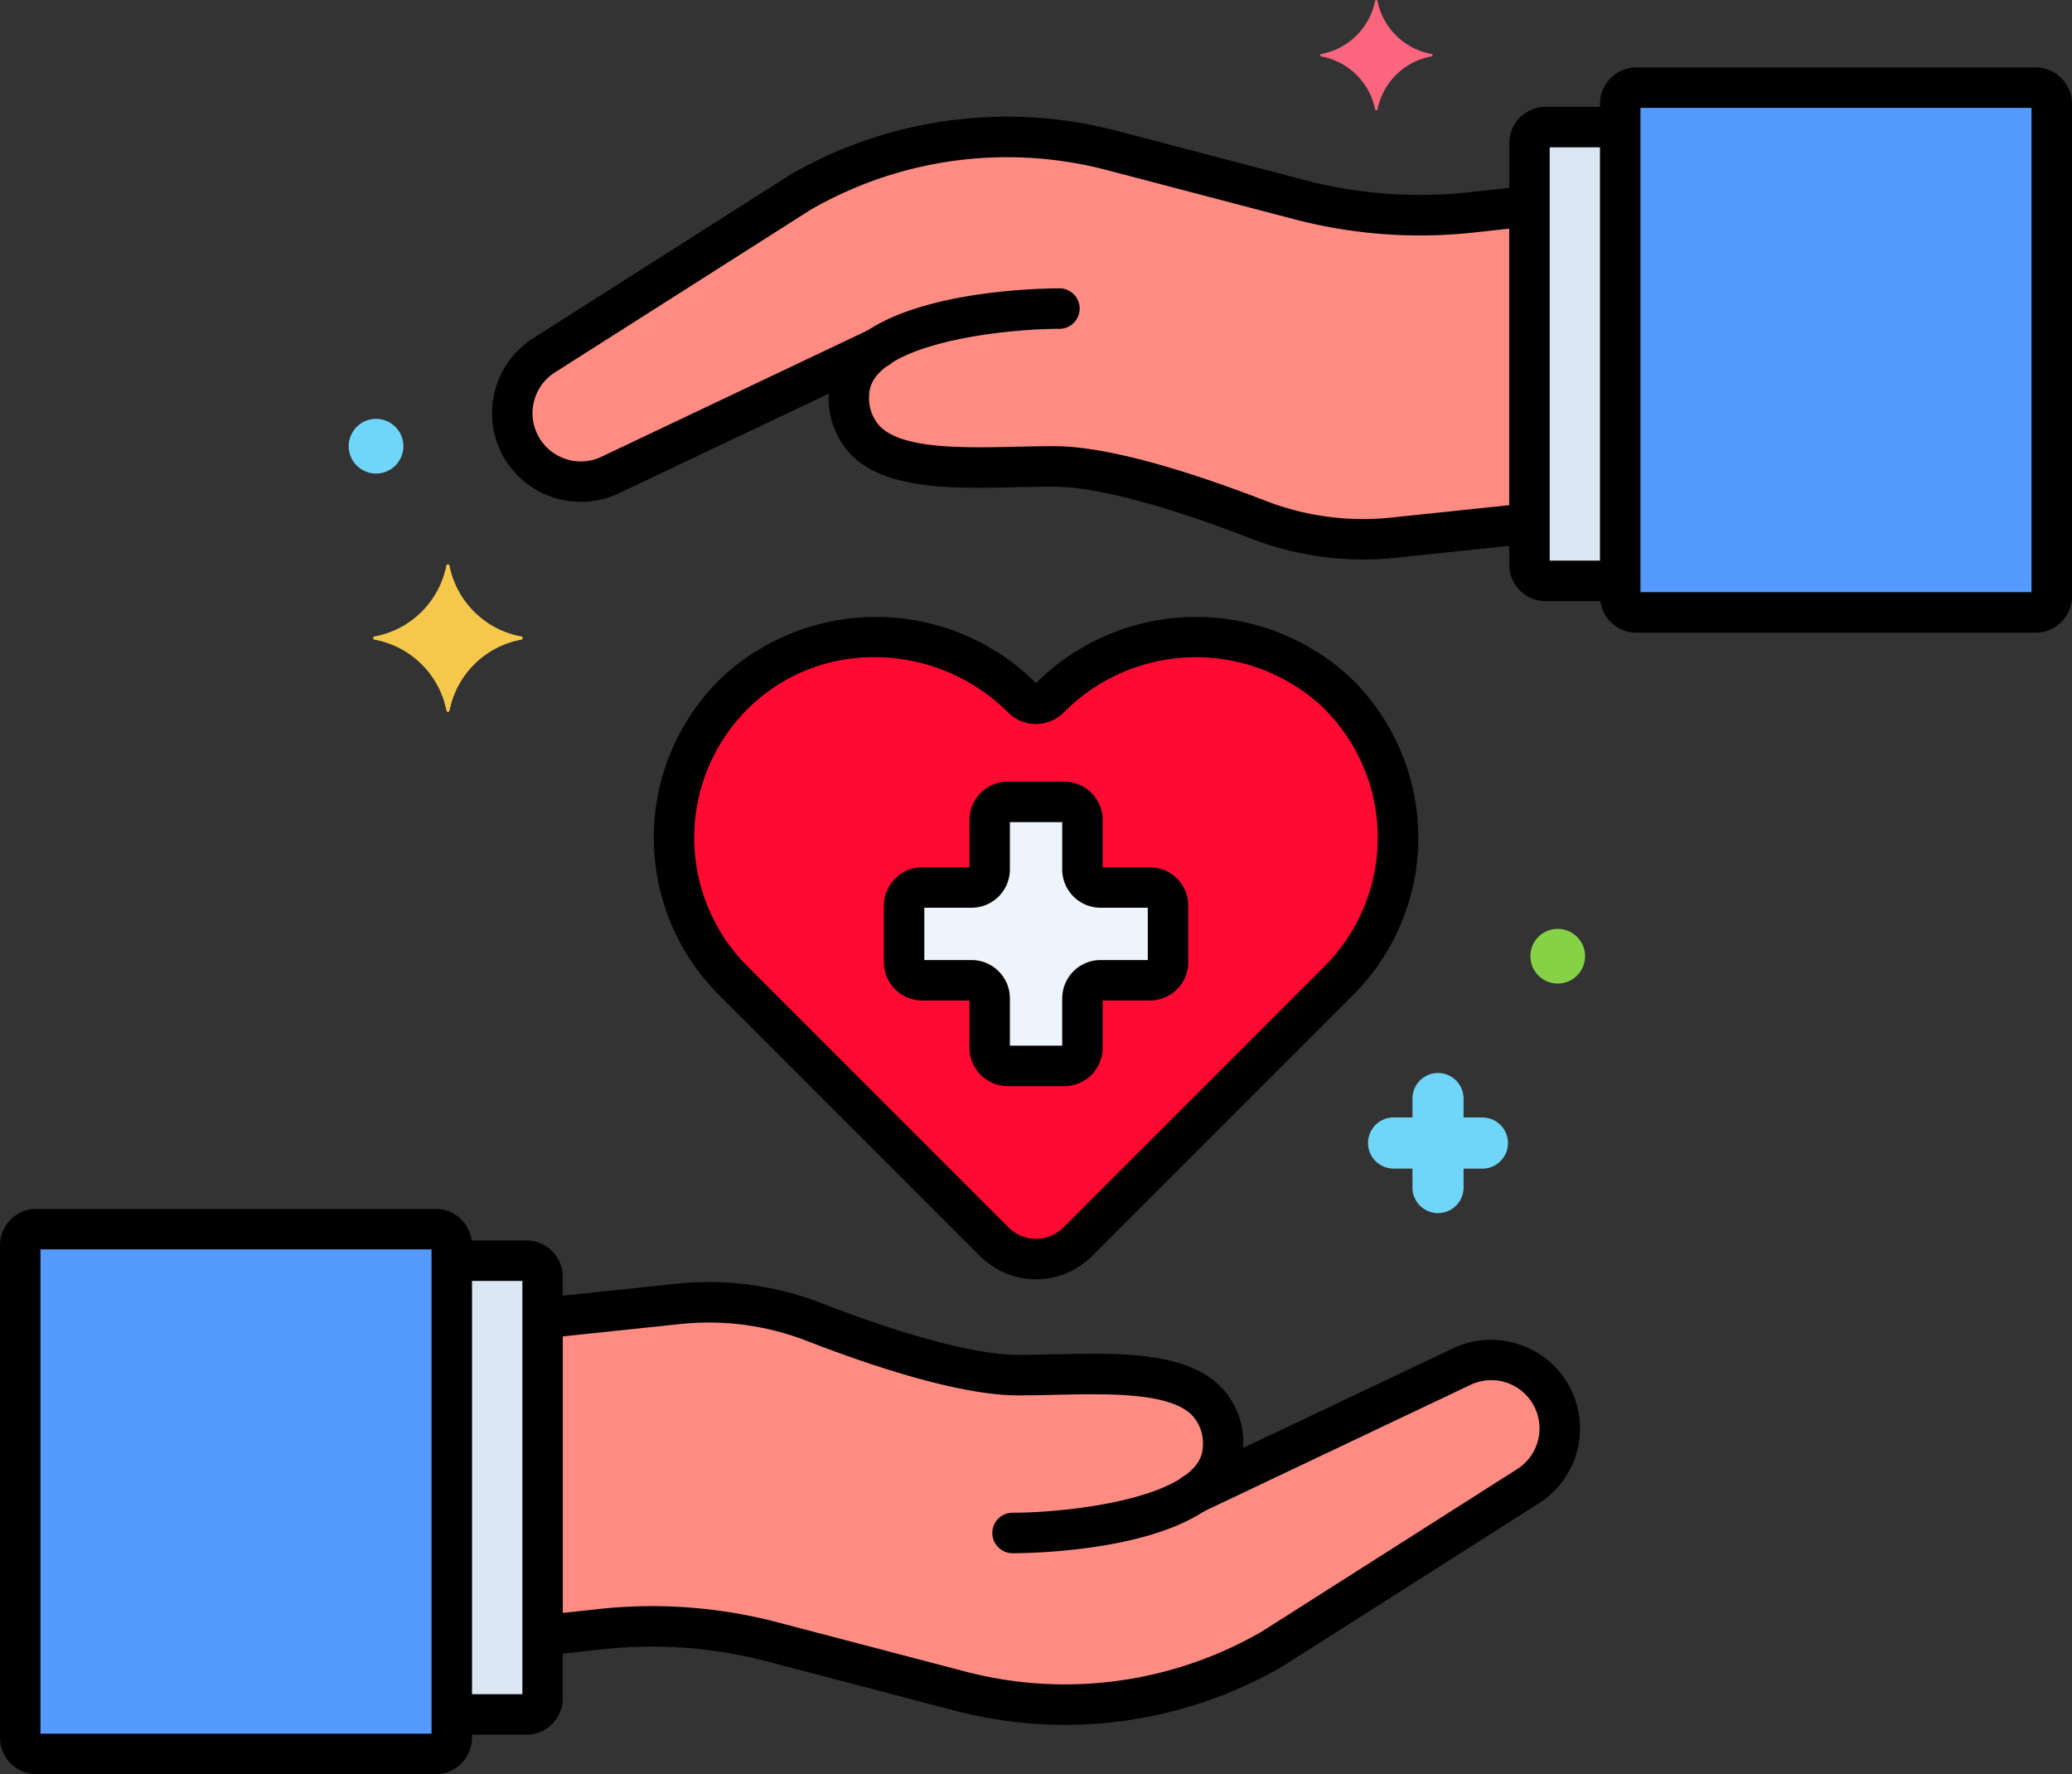
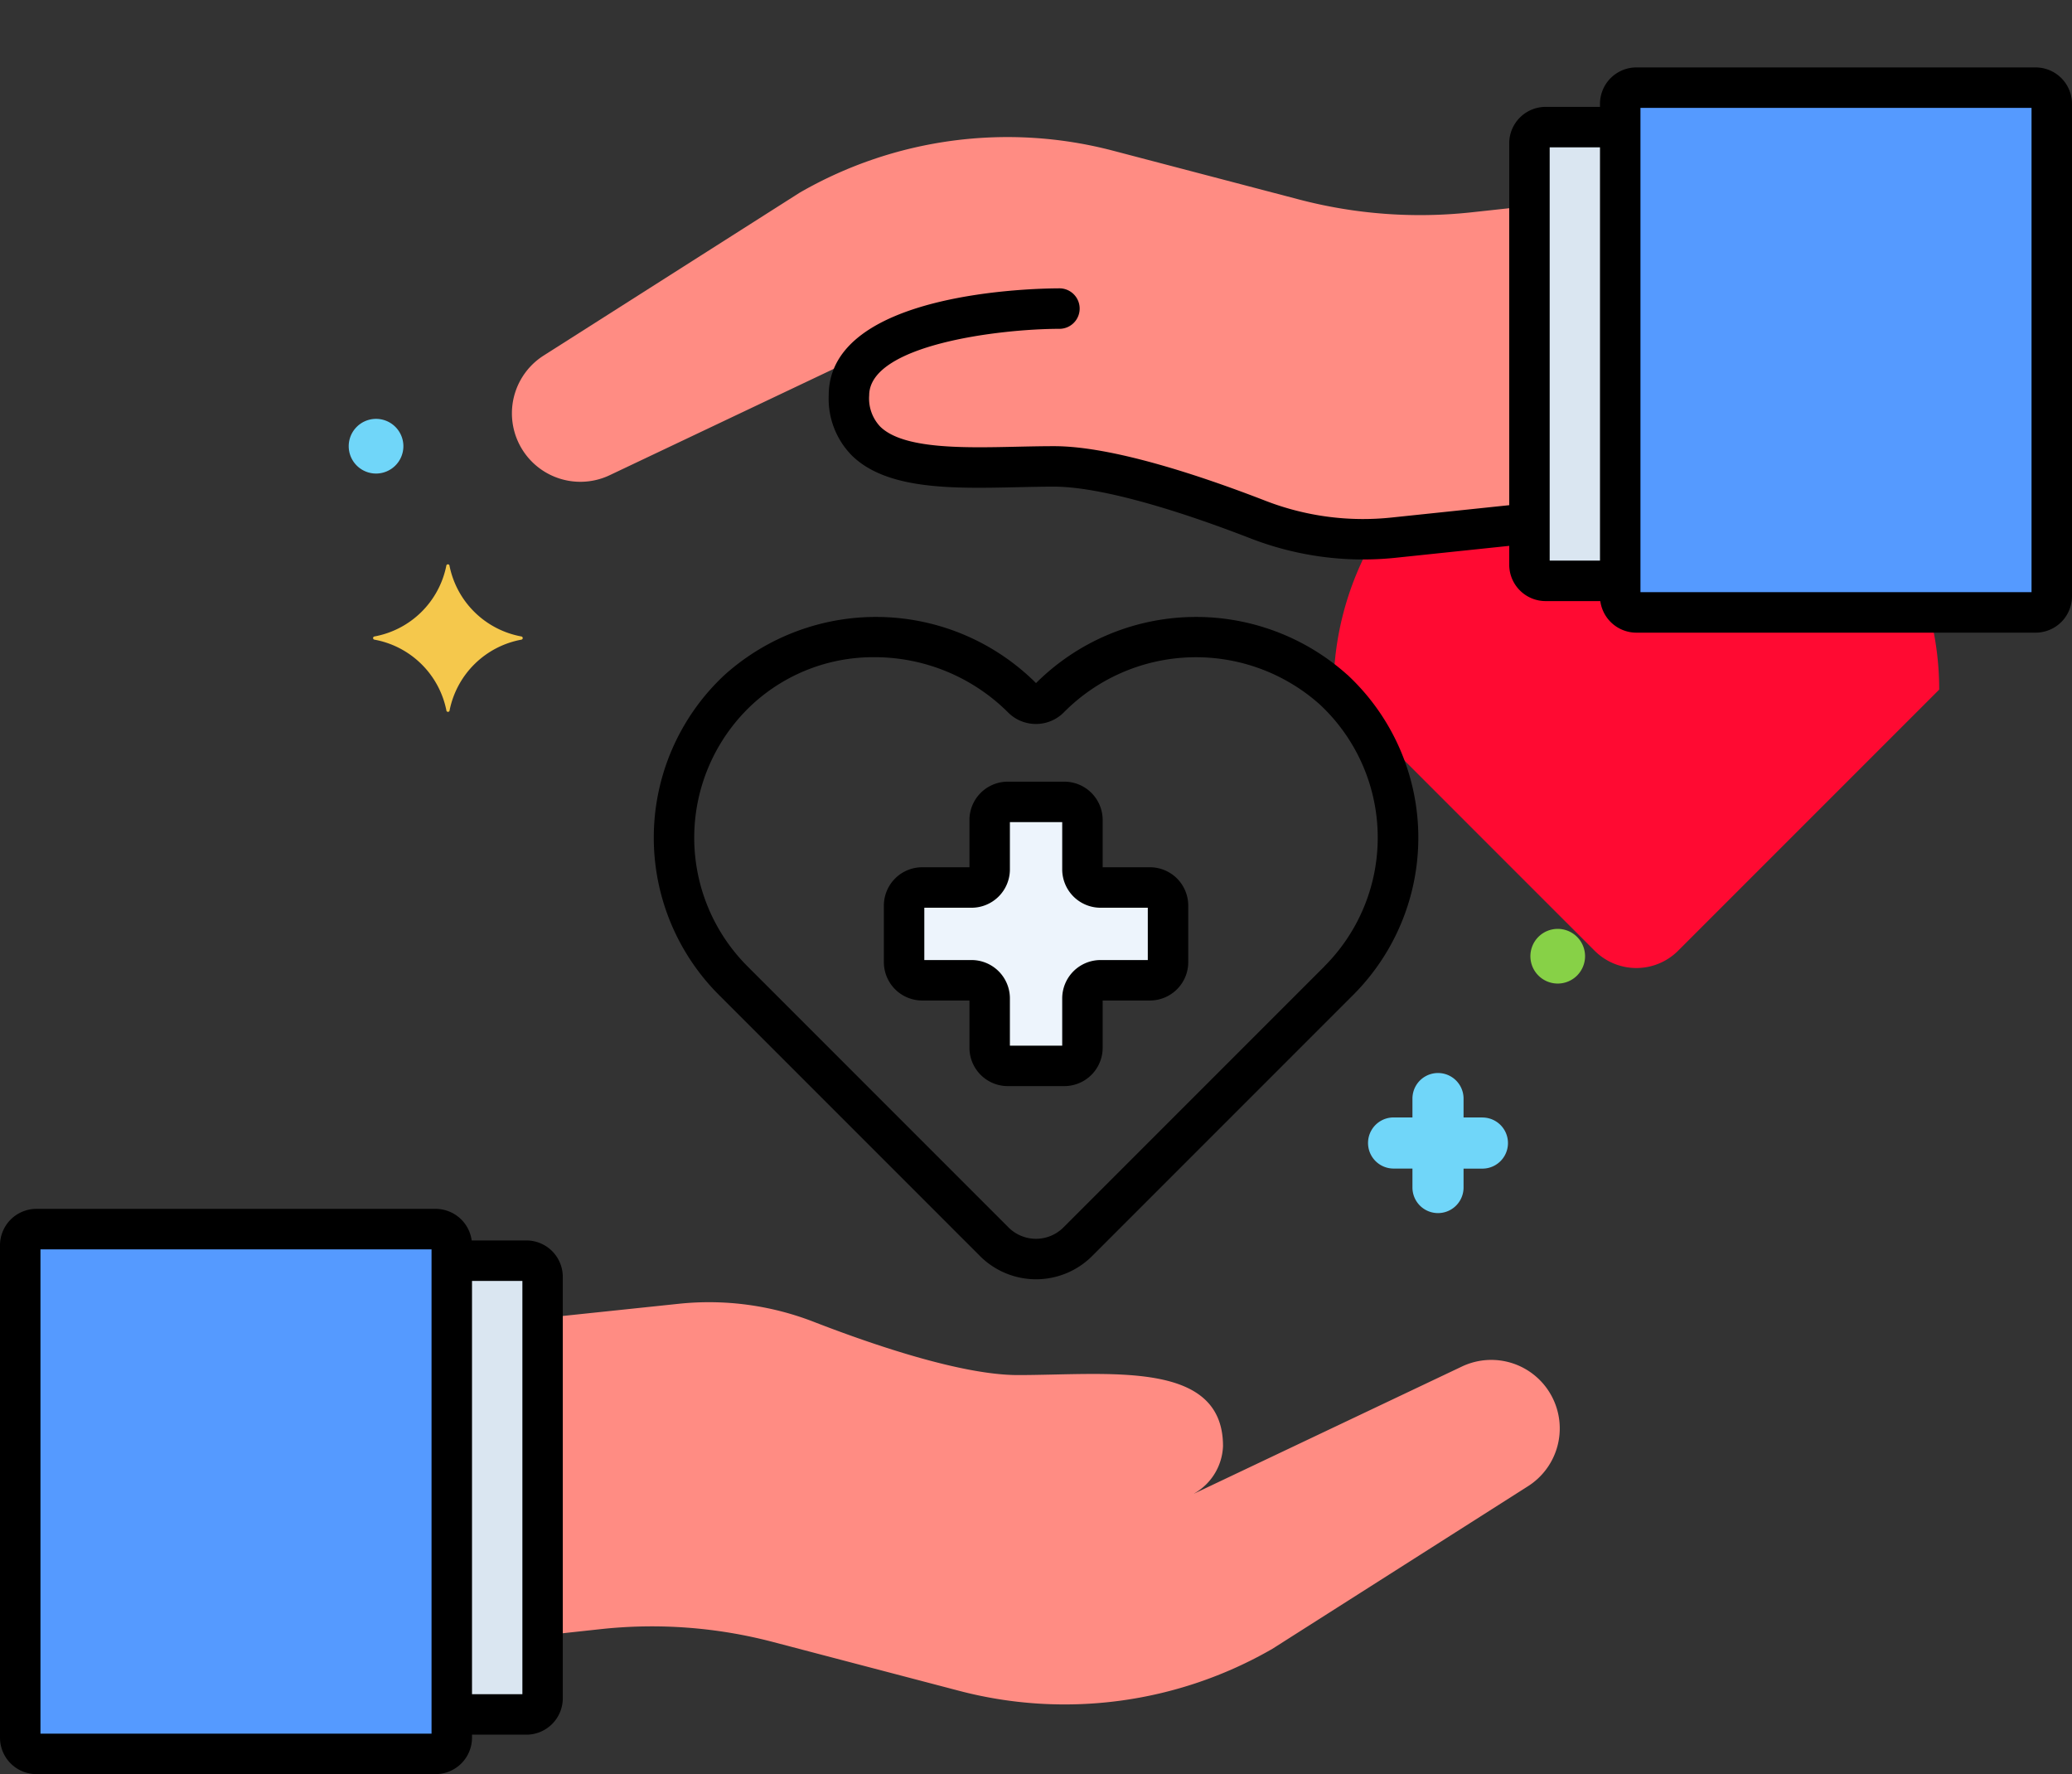
<svg xmlns="http://www.w3.org/2000/svg" id="Layer_75" width="127.131" height="108.832" viewBox="0 0 127.131 108.832">
  <rect x="0" y="0" width="127.131" height="108.832" fill="#333333" stroke="none" />
  <g id="Group_1177" data-name="Group 1177" transform="translate(0 0)">
    <g id="Group_1128" data-name="Group 1128" transform="translate(22.885 34.633)">
      <g id="Group_1127" data-name="Group 1127" transform="translate(0 0)">
        <path id="Path_711" data-name="Path 711" d="M55.2,92.576a5.513,5.513,0,0,1-4.419-4.328.1.1,0,0,0-.2,0,5.511,5.511,0,0,1-4.419,4.328.1.1,0,0,0,0,.192A5.513,5.513,0,0,1,50.586,97.1a.1.1,0,0,0,.2,0A5.513,5.513,0,0,1,55.2,92.768.1.1,0,0,0,55.2,92.576Z" transform="translate(-46.084 -88.164)" fill="#f5c84c" />
      </g>
    </g>
    <g id="Group_1130" data-name="Group 1130" transform="translate(80.989)">
      <g id="Group_1129" data-name="Group 1129">
-         <path id="Path_712" data-name="Path 712" d="M169.932,21.737a4.139,4.139,0,0,1-3.318-3.251.075.075,0,0,0-.147,0,4.139,4.139,0,0,1-3.318,3.251.073.073,0,0,0,0,.144,4.139,4.139,0,0,1,3.318,3.251.075.075,0,0,0,.147,0,4.139,4.139,0,0,1,3.318-3.251A.073.073,0,0,0,169.932,21.737Z" transform="translate(-163.084 -18.424)" fill="#fc657e" />
-       </g>
+         </g>
    </g>
    <g id="Group_1132" data-name="Group 1132" transform="translate(83.939 65.827)">
      <g id="Group_1131" data-name="Group 1131">
        <path id="Path_713" data-name="Path 713" d="M176.042,153.7h-1.157v-1.157a1.568,1.568,0,0,0-3.136,0V153.7h-1.157a1.568,1.568,0,0,0,0,3.136h1.157V158a1.568,1.568,0,1,0,3.136,0V156.84h1.157a1.568,1.568,0,0,0,0-3.136Z" transform="translate(-169.025 -150.979)" fill="#70d6f9" />
      </g>
    </g>
    <g id="Group_1134" data-name="Group 1134" transform="translate(21.396 25.695)">
      <g id="Group_1133" data-name="Group 1133" transform="translate(0 0)">
        <path id="Path_714" data-name="Path 714" d="M44.761,70.165a1.677,1.677,0,1,0,1.677,1.677A1.677,1.677,0,0,0,44.761,70.165Z" transform="translate(-43.084 -70.165)" fill="#70d6f9" />
      </g>
    </g>
    <g id="Group_1136" data-name="Group 1136" transform="translate(93.9 56.981)">
      <g id="Group_1135" data-name="Group 1135">
        <path id="Path_715" data-name="Path 715" d="M190.761,133.165a1.677,1.677,0,1,0,1.677,1.677A1.677,1.677,0,0,0,190.761,133.165Z" transform="translate(-189.084 -133.165)" fill="#87d147" />
      </g>
    </g>
    <g id="Group_1138" data-name="Group 1138" transform="translate(41.353 39.056)">
      <g id="Group_1137" data-name="Group 1137" transform="translate(0 0)">
-         <path id="Path_716" data-name="Path 716" d="M123.739,100.317a12.6,12.6,0,0,0-17.422.524,1.178,1.178,0,0,1-1.666,0,12.6,12.6,0,0,0-17.422-.524,12.4,12.4,0,0,0-.325,17.852l16.019,16.018a3.623,3.623,0,0,0,5.124,0l16.019-16.018A12.4,12.4,0,0,0,123.739,100.317Z" transform="translate(-83.271 -97.07)" fill="#ff0a32" />
+         <path id="Path_716" data-name="Path 716" d="M123.739,100.317l16.019,16.018a3.623,3.623,0,0,0,5.124,0l16.019-16.018A12.4,12.4,0,0,0,123.739,100.317Z" transform="translate(-83.271 -97.07)" fill="#ff0a32" />
      </g>
    </g>
    <g id="Group_1140" data-name="Group 1140" transform="translate(1.242 75.399)">
      <g id="Group_1139" data-name="Group 1139">
        <path id="Path_717" data-name="Path 717" d="M27.987,170.253H3.492a.992.992,0,0,0-.992.992v30.208a.992.992,0,0,0,.992.992h24.5a.992.992,0,0,0,.992-.992V171.245A.992.992,0,0,0,27.987,170.253Z" transform="translate(-2.5 -170.253)" fill="#559aff" />
      </g>
    </g>
    <g id="Group_1142" data-name="Group 1142" transform="translate(27.72 77.335)">
      <g id="Group_1141" data-name="Group 1141">
        <path id="Path_718" data-name="Path 718" d="M60.4,174.152H55.819v27.834H60.4a.992.992,0,0,0,.992-.992V175.143A.992.992,0,0,0,60.4,174.152Z" transform="translate(-55.819 -174.152)" fill="#dae6f1" />
      </g>
    </g>
    <g id="Group_1144" data-name="Group 1144" transform="translate(33.29 79.887)">
      <g id="Group_1143" data-name="Group 1143">
        <path id="Path_719" data-name="Path 719" d="M129.012,185.166a4.2,4.2,0,0,0-5.568-1.935l-16.418,7.79-.011,0a3.5,3.5,0,0,0,1.771-2.909c0-5.325-7.019-4.357-12.586-4.357-3.449,0-8.9-1.859-12.541-3.272a17.753,17.753,0,0,0-8.274-1.1l-8.346.876v19.468l3.559-.386a29.23,29.23,0,0,1,10.564.785l11.44,3a25.516,25.516,0,0,0,19.213-2.577l15.688-9.978A4.2,4.2,0,0,0,129.012,185.166Z" transform="translate(-67.036 -179.29)" fill="#ff8c83" />
      </g>
    </g>
    <g id="Group_1147" data-name="Group 1147" transform="translate(0 74.157)">
      <g id="Group_1146" data-name="Group 1146">
        <g id="Group_1145" data-name="Group 1145">
          <path id="Path_720" data-name="Path 720" d="M26.728,167.753H2.233A2.236,2.236,0,0,0,0,169.986v30.208a2.236,2.236,0,0,0,2.233,2.233H26.728a2.236,2.236,0,0,0,2.233-2.233V169.986A2.236,2.236,0,0,0,26.728,167.753Zm-.25,32.191H2.483V170.236H26.478Z" transform="translate(0 -167.753)" />
        </g>
      </g>
    </g>
    <g id="Group_1149" data-name="Group 1149" transform="translate(26.91 76.094)">
      <g id="Group_1148" data-name="Group 1148">
        <path id="Path_721" data-name="Path 721" d="M59.575,171.652H55.429a1.242,1.242,0,0,0,0,2.483h3.9v25.352H55.46a1.242,1.242,0,0,0,0,2.483h4.115a2.236,2.236,0,0,0,2.233-2.233V173.885A2.235,2.235,0,0,0,59.575,171.652Z" transform="translate(-54.187 -171.652)" />
      </g>
    </g>
    <g id="Group_1151" data-name="Group 1151" transform="translate(32.444 82.186)">
      <g id="Group_1150" data-name="Group 1150">
-         <path id="Path_722" data-name="Path 722" d="M129.267,186.947a5.468,5.468,0,0,0-7.213-2.507l-16.418,7.79a1.242,1.242,0,1,0,1.064,2.244l16.418-7.79a2.96,2.96,0,0,1,2.857,5.172l-15.665,9.963a24.138,24.138,0,0,1-18.255,2.438l-11.44-3a30.357,30.357,0,0,0-11.013-.817l-3.162.343a1.242,1.242,0,0,0,.268,2.469l3.162-.343a27.916,27.916,0,0,1,10.116.751l11.44,3a26.9,26.9,0,0,0,6.823.884,26.62,26.62,0,0,0,13.324-3.586l.047-.028,15.688-9.978A5.435,5.435,0,0,0,129.267,186.947Z" transform="translate(-65.331 -183.92)" />
-       </g>
+         </g>
    </g>
    <g id="Group_1153" data-name="Group 1153" transform="translate(32.444 78.645)">
      <g id="Group_1152" data-name="Group 1152">
-         <path id="Path_723" data-name="Path 723" d="M107.742,183.163c-2.164-2.117-6.23-2.027-10.163-1.939-.758.017-1.511.034-2.239.034-2.5,0-6.792-1.132-12.092-3.188a19.072,19.072,0,0,0-8.853-1.175l-7.952.835a1.242,1.242,0,0,0,.259,2.47l7.952-.835a16.59,16.59,0,0,1,7.7,1.022c3.948,1.531,9.406,3.356,12.99,3.356.745,0,1.517-.017,2.294-.034,3.259-.072,6.953-.155,8.371,1.232a2.507,2.507,0,0,1,.679,1.918c0,3.079-7.888,4.081-11.708,4.084a1.242,1.242,0,0,0,0,2.483c1.453,0,14.191-.184,14.191-6.567A4.945,4.945,0,0,0,107.742,183.163Z" transform="translate(-65.331 -176.79)" />
-       </g>
+         </g>
    </g>
    <g id="Group_1155" data-name="Group 1155" transform="translate(99.411 5.377)">
      <g id="Group_1154" data-name="Group 1154">
        <path id="Path_724" data-name="Path 724" d="M225.668,29.253h-24.5a.992.992,0,0,0-.992.992V60.453a.992.992,0,0,0,.992.992h24.5a.992.992,0,0,0,.992-.992V30.245A.992.992,0,0,0,225.668,29.253Z" transform="translate(-200.181 -29.253)" fill="#559aff" />
      </g>
    </g>
    <g id="Group_1157" data-name="Group 1157" transform="translate(93.841 7.798)">
      <g id="Group_1156" data-name="Group 1156">
        <path id="Path_725" data-name="Path 725" d="M189.957,34.127a.992.992,0,0,0-.992.992V60.97a.992.992,0,0,0,.992.992h4.578V34.127Z" transform="translate(-188.965 -34.127)" fill="#dae6f1" />
      </g>
    </g>
    <g id="Group_1159" data-name="Group 1159" transform="translate(31.43 8.41)">
      <g id="Group_1158" data-name="Group 1158">
        <path id="Path_726" data-name="Path 726" d="M122.142,39.975a29.241,29.241,0,0,1-10.564-.784l-11.44-3A25.521,25.521,0,0,0,80.924,38.77L65.236,48.748a4.2,4.2,0,0,0,4.056,7.341L85.71,48.3l.011,0a3.5,3.5,0,0,0-1.771,2.909c0,5.325,7.019,4.357,12.586,4.357,3.449,0,8.9,1.858,12.541,3.272a17.753,17.753,0,0,0,8.274,1.1l8.346-.876V39.589Z" transform="translate(-63.289 -35.36)" fill="#ff8c83" />
      </g>
    </g>
    <g id="Group_1162" data-name="Group 1162" transform="translate(98.17 4.136)">
      <g id="Group_1161" data-name="Group 1161">
        <g id="Group_1160" data-name="Group 1160">
          <path id="Path_727" data-name="Path 727" d="M224.41,26.753H199.915a2.236,2.236,0,0,0-2.233,2.233V59.194a2.236,2.236,0,0,0,2.233,2.233H224.41a2.236,2.236,0,0,0,2.233-2.233V28.986A2.236,2.236,0,0,0,224.41,26.753Zm-.25,32.191H200.165V29.236H224.16Z" transform="translate(-197.682 -26.753)" />
        </g>
      </g>
    </g>
    <g id="Group_1164" data-name="Group 1164" transform="translate(92.6 6.556)">
      <g id="Group_1163" data-name="Group 1163">
        <path id="Path_728" data-name="Path 728" d="M192.97,59.462h-4.021V34.11H193a1.242,1.242,0,1,0,0-2.483h-4.3a2.236,2.236,0,0,0-2.233,2.233V59.712a2.236,2.236,0,0,0,2.233,2.233h4.271a1.242,1.242,0,1,0,0-2.483Z" transform="translate(-186.466 -31.627)" />
      </g>
    </g>
    <g id="Group_1166" data-name="Group 1166" transform="translate(30.186 7.159)">
      <g id="Group_1165" data-name="Group 1165">
-         <path id="Path_729" data-name="Path 729" d="M125.163,38.242a1.238,1.238,0,0,0-1.368-1.1l-3.048.331a27.929,27.929,0,0,1-10.116-.751l-11.44-3a26.6,26.6,0,0,0-20.148,2.7L79,36.454,63.309,46.432a5.44,5.44,0,0,0,2.943,10.031,5.38,5.38,0,0,0,2.311-.52l16.418-7.79a1.242,1.242,0,1,0-1.064-2.244L67.5,53.7a2.96,2.96,0,0,1-2.857-5.172l15.665-9.963a24.138,24.138,0,0,1,18.255-2.438l11.44,3a30.39,30.39,0,0,0,11.013.817l3.048-.331A1.242,1.242,0,0,0,125.163,38.242Z" transform="translate(-60.784 -32.839)" />
-       </g>
+         </g>
    </g>
    <g id="Group_1168" data-name="Group 1168" transform="translate(50.851 17.69)">
      <g id="Group_1167" data-name="Group 1167">
        <path id="Path_730" data-name="Path 730" d="M146.111,68.388a1.235,1.235,0,0,0-1.364-1.105l-7.837.822a16.566,16.566,0,0,1-7.7-1.022c-3.947-1.531-9.4-3.357-12.99-3.357-.746,0-1.518.017-2.295.034-3.258.073-6.953.155-8.37-1.232a2.508,2.508,0,0,1-.679-1.917c0-3.079,7.888-4.081,11.708-4.084a1.242,1.242,0,0,0,0-2.483c-1.453,0-14.191.184-14.191,6.567a4.953,4.953,0,0,0,1.426,3.693c2.164,2.117,6.231,2.027,10.162,1.939.759-.017,1.512-.034,2.24-.034,2.5,0,6.793,1.132,12.092,3.189a19.092,19.092,0,0,0,8.853,1.175l7.837-.822A1.242,1.242,0,0,0,146.111,68.388Z" transform="translate(-102.397 -54.046)" />
      </g>
    </g>
    <g id="Group_1170" data-name="Group 1170" transform="translate(55.465 49.189)">
      <g id="Group_1169" data-name="Group 1169">
        <path id="Path_731" data-name="Path 731" d="M126.779,122.728h-3.034a1.11,1.11,0,0,1-1.11-1.11v-3.034a1.11,1.11,0,0,0-1.11-1.11h-3.472a1.11,1.11,0,0,0-1.11,1.11v3.034a1.11,1.11,0,0,1-1.11,1.11H112.8a1.11,1.11,0,0,0-1.11,1.11v3.472a1.11,1.11,0,0,0,1.11,1.11h3.034a1.11,1.11,0,0,1,1.11,1.11v3.034a1.11,1.11,0,0,0,1.11,1.11h3.472a1.11,1.11,0,0,0,1.11-1.11V129.53a1.11,1.11,0,0,1,1.11-1.11h3.034a1.11,1.11,0,0,0,1.11-1.11v-3.472A1.11,1.11,0,0,0,126.779,122.728Z" transform="translate(-111.689 -117.474)" fill="#edf4fc" />
      </g>
    </g>
    <g id="Group_1173" data-name="Group 1173" transform="translate(54.224 47.947)">
      <g id="Group_1172" data-name="Group 1172">
        <g id="Group_1171" data-name="Group 1171">
          <path id="Path_732" data-name="Path 732" d="M125.521,120.228h-2.9v-2.9a2.354,2.354,0,0,0-2.351-2.351h-3.472a2.354,2.354,0,0,0-2.351,2.351v2.9h-2.9a2.354,2.354,0,0,0-2.351,2.351v3.472a2.354,2.354,0,0,0,2.351,2.351h2.9v2.9a2.354,2.354,0,0,0,2.351,2.351h3.472a2.354,2.354,0,0,0,2.351-2.351v-2.9h2.9a2.354,2.354,0,0,0,2.351-2.351V122.58A2.353,2.353,0,0,0,125.521,120.228Zm-.131,5.692h-2.9a2.354,2.354,0,0,0-2.351,2.351v2.9h-3.21v-2.9a2.354,2.354,0,0,0-2.351-2.351h-2.9v-3.209h2.9a2.354,2.354,0,0,0,2.351-2.351v-2.9h3.21v2.9a2.354,2.354,0,0,0,2.351,2.351h2.9Z" transform="translate(-109.189 -114.974)" />
        </g>
      </g>
    </g>
    <g id="Group_1176" data-name="Group 1176" transform="translate(40.111 37.843)">
      <g id="Group_1175" data-name="Group 1175" transform="translate(0 0)">
        <g id="Group_1174" data-name="Group 1174">
          <path id="Path_733" data-name="Path 733" d="M123.326,98.179a13.91,13.91,0,0,0-19.1.51,13.909,13.909,0,0,0-19.1-.51,13.642,13.642,0,0,0-.357,19.638l16.019,16.019a4.865,4.865,0,0,0,6.88,0l16.019-16.019a13.643,13.643,0,0,0-.357-19.638Zm-1.4,17.883-16.019,16.019a2.383,2.383,0,0,1-3.368,0L86.521,116.062A11.16,11.16,0,0,1,86.815,100,10.945,10.945,0,0,1,94.31,97.1a11.606,11.606,0,0,1,8.2,3.387,2.4,2.4,0,0,0,1.71.709h0a2.4,2.4,0,0,0,1.71-.709,11.409,11.409,0,0,1,15.7-.494,11.161,11.161,0,0,1,.294,16.066Z" transform="translate(-80.77 -94.628)" />
        </g>
      </g>
    </g>
  </g>
</svg>